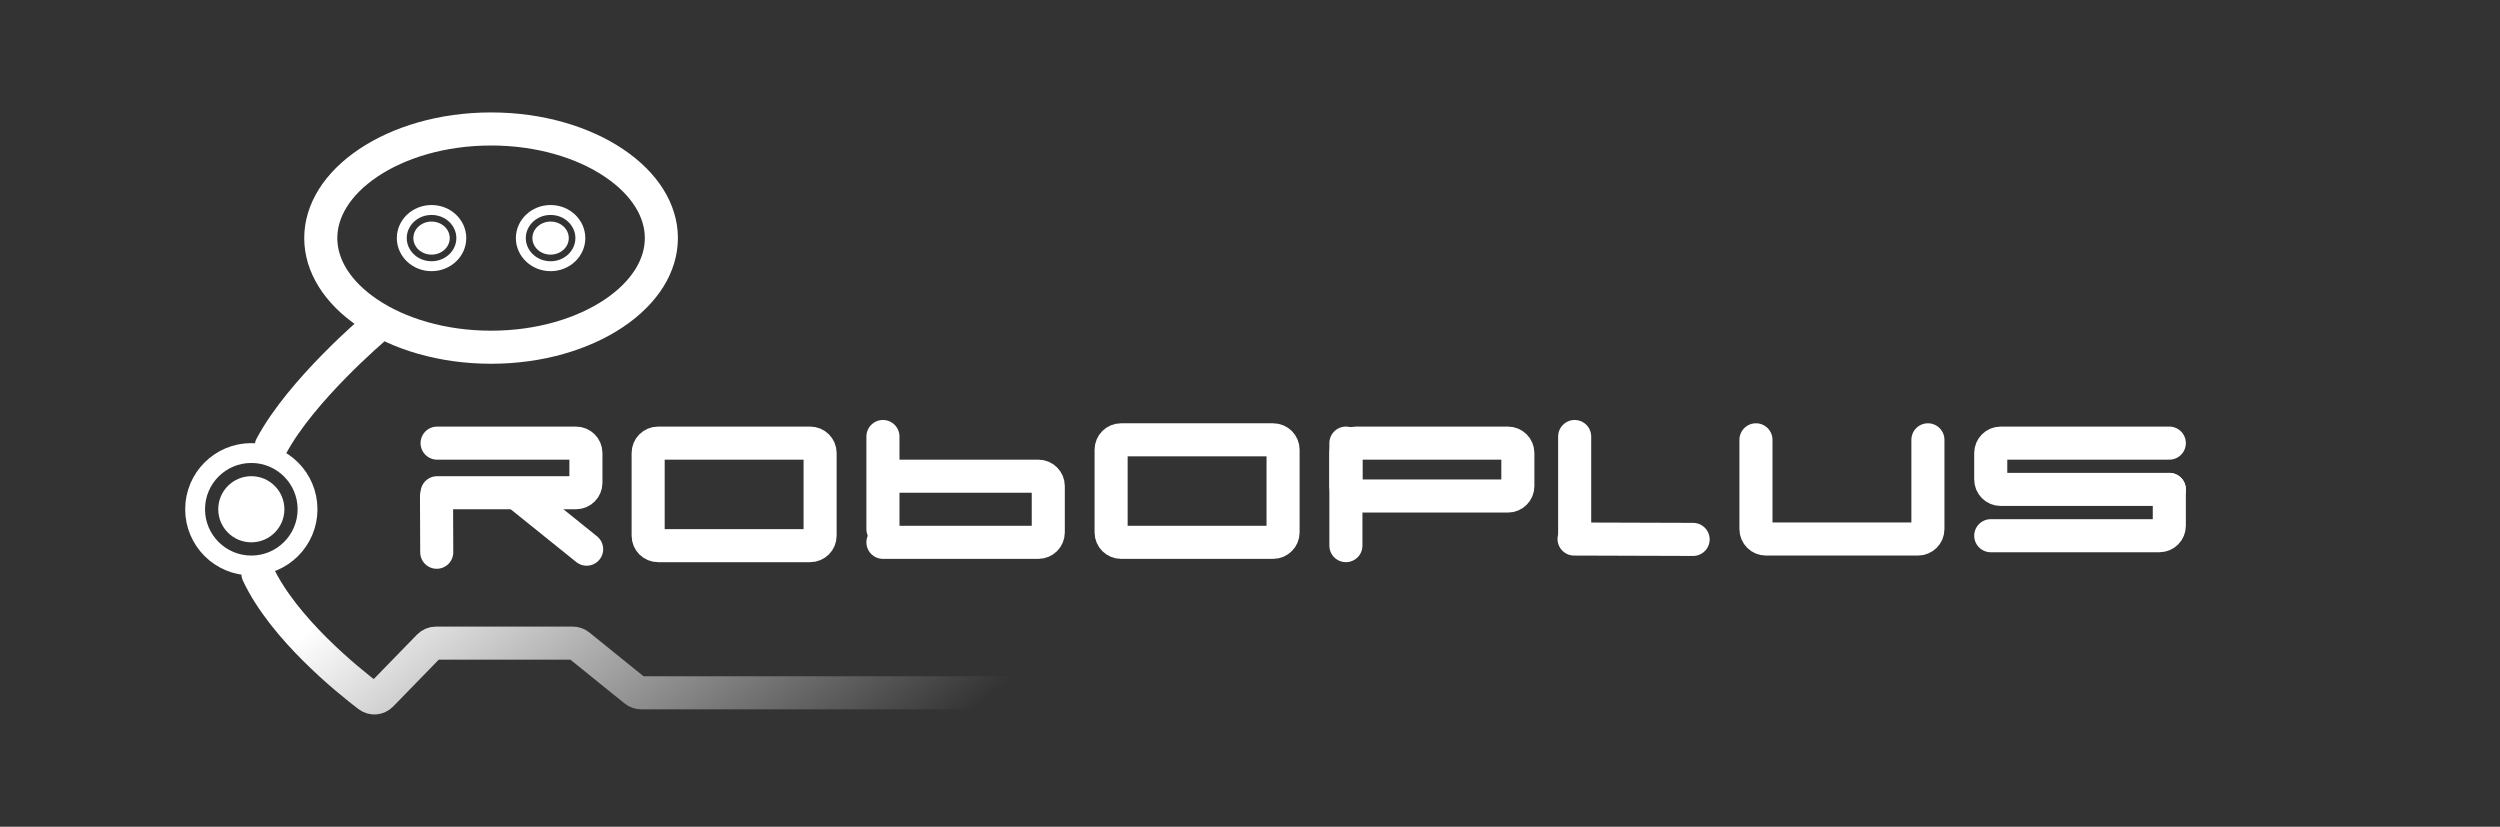
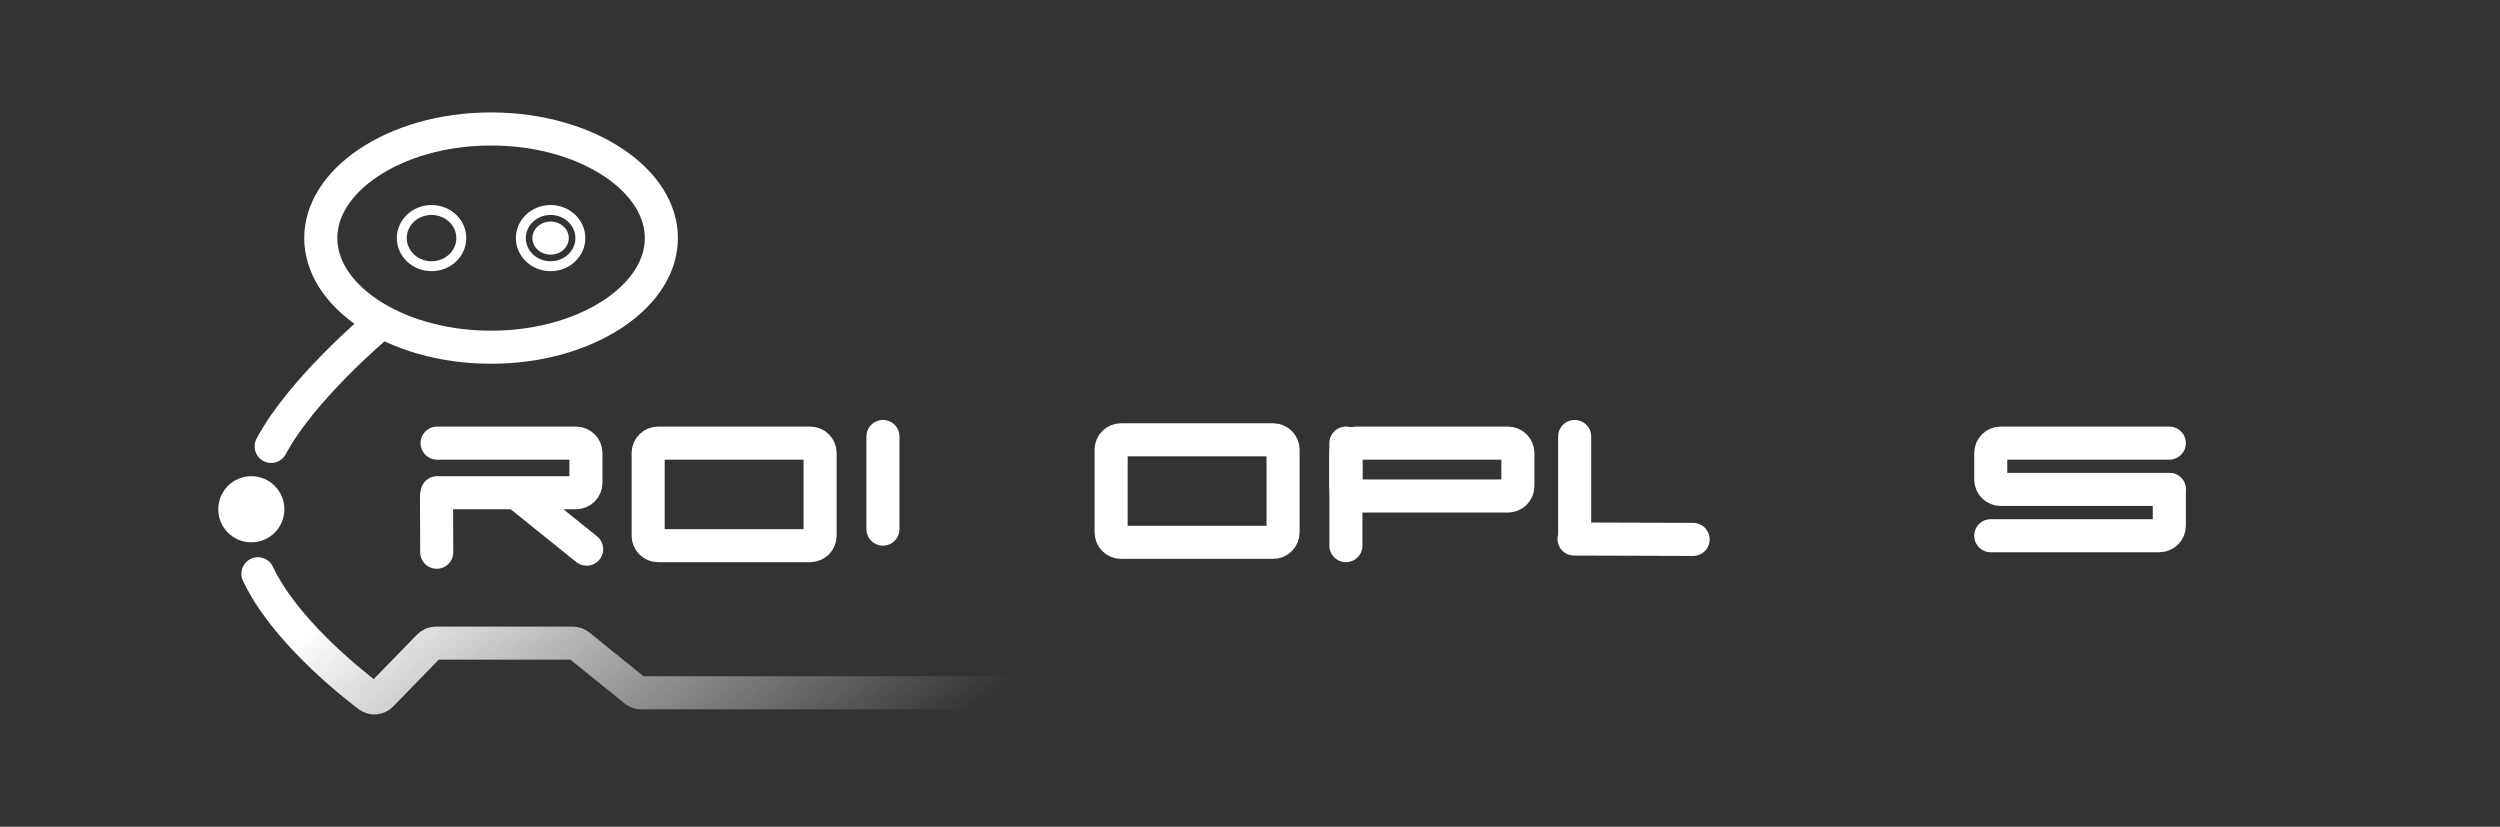
<svg xmlns="http://www.w3.org/2000/svg" width="756" height="250" viewBox="0 0 756 250" fill="none">
  <rect x="0" y="0" width="756" height="250" fill="#333333" stroke="none" />
  <path d="M132.18 134H174.18C175.837 134 177.18 135.343 177.18 137V140V143V146C177.18 147.657 175.837 149 174.18 149H154.68H132.18" stroke="white" stroke-width="10" stroke-linecap="round" stroke-linejoin="round" />
  <path d="M132.07 167L132.002 150.131" stroke="white" stroke-width="10" stroke-linecap="round" stroke-linejoin="round" />
  <path d="M177.4 166.07L156.472 149.227" stroke="white" stroke-width="10" stroke-linecap="round" stroke-linejoin="round" />
  <path d="M456 134H410C408.343 134 407 135.343 407 137V147C407 148.657 408.343 150 410 150H456C457.657 150 459 148.657 459 147V137C459 135.343 457.657 134 456 134Z" stroke="white" stroke-width="10" />
  <path d="M407 165L407 134" stroke="white" stroke-width="10" stroke-linecap="round" stroke-linejoin="round" />
  <path d="M476.18 161V132" stroke="white" stroke-width="10" stroke-linecap="round" stroke-linejoin="round" />
-   <path d="M531 133V160C531 161.657 532.343 163 534 163H580C581.657 163 583 161.657 583 160V148.517V133" stroke="white" stroke-width="10" stroke-linecap="round" />
  <path d="M656 134H605C603.343 134 602 135.343 602 137V139.6V142.4V145C602 146.657 603.343 148 605 148H629H656" stroke="white" stroke-width="10" stroke-linecap="round" stroke-linejoin="round" />
  <path d="M656 148V153.6V156.4V159C656 160.657 654.657 162 653 162H630H602" stroke="white" stroke-width="10" stroke-linecap="round" stroke-linejoin="round" />
  <path d="M512 163.117L476 163.001" stroke="white" stroke-width="10" stroke-linecap="round" />
  <path d="M113.522 99C113.522 99 91 118 81.999 135M332 209.5H193.903C193.217 209.5 192.551 209.265 192.017 208.833L175.079 195.147C174.545 194.715 173.88 194.48 173.193 194.48H131.841C131.031 194.48 130.256 194.807 129.691 195.388L115.314 210.159C114.283 211.219 112.651 211.375 111.473 210.481C105.131 205.662 85.783 190.057 78 173.5" stroke="url(#paint0_linear_6251_336)" stroke-width="10" stroke-linecap="round" />
-   <circle cx="76" cy="154" r="17" stroke="white" stroke-width="6" />
  <path d="M148.5 39C163.244 39 176.367 43.029 185.661 49.279C194.986 55.551 200 63.678 200 72C200 80.322 194.986 88.449 185.661 94.721C176.367 100.971 163.244 105 148.5 105C133.756 105 120.633 100.971 111.339 94.721C102.014 88.449 97 80.322 97 72C97 63.678 102.014 55.551 111.339 49.279C120.633 43.029 133.756 39 148.5 39Z" stroke="white" stroke-width="10" />
  <circle cx="76" cy="154" r="10" fill="white" />
-   <path d="M268.515 144H290.737H314C315.657 144 317 145.343 317 147V155.158V158.105V161C317 162.657 315.657 164 314 164H290.737H267" stroke="white" stroke-width="10" stroke-linecap="round" />
  <path d="M267 160V132" stroke="white" stroke-width="10" stroke-linecap="round" />
  <path d="M385 133H339C337.343 133 336 134.343 336 136V161C336 162.657 337.343 164 339 164H385C386.657 164 388 162.657 388 161V136C388 134.343 386.657 133 385 133Z" stroke="white" stroke-width="10" />
  <path d="M245 134H199C197.343 134 196 135.343 196 137V162C196 163.657 197.343 165 199 165H245C246.657 165 248 163.657 248 162V137C248 135.343 246.657 134 245 134Z" stroke="white" stroke-width="10" />
  <path d="M166.5 63.5C171.54 63.5 175.5 67.374 175.5 72C175.5 76.626 171.54 80.5 166.5 80.5C161.46 80.5 157.5 76.626 157.5 72C157.5 67.374 161.46 63.5 166.5 63.5Z" stroke="white" stroke-width="3" />
  <path d="M130.5 63.5C135.54 63.5 139.5 67.374 139.5 72C139.5 76.626 135.54 80.5 130.5 80.5C125.46 80.5 121.5 76.626 121.5 72C121.5 67.374 125.46 63.5 130.5 63.5Z" stroke="white" stroke-width="3" />
  <ellipse cx="166.5" cy="72" rx="5.5" ry="5" fill="white" />
-   <ellipse cx="130.5" cy="72" rx="5.5" ry="5" fill="white" />
  <defs>
    <linearGradient id="paint0_linear_6251_336" x1="205" y1="99" x2="297.5" y2="212" gradientUnits="userSpaceOnUse">
      <stop stop-color="white" />
      <stop offset="1" stop-color="white" stop-opacity="0" />
    </linearGradient>
  </defs>
</svg>